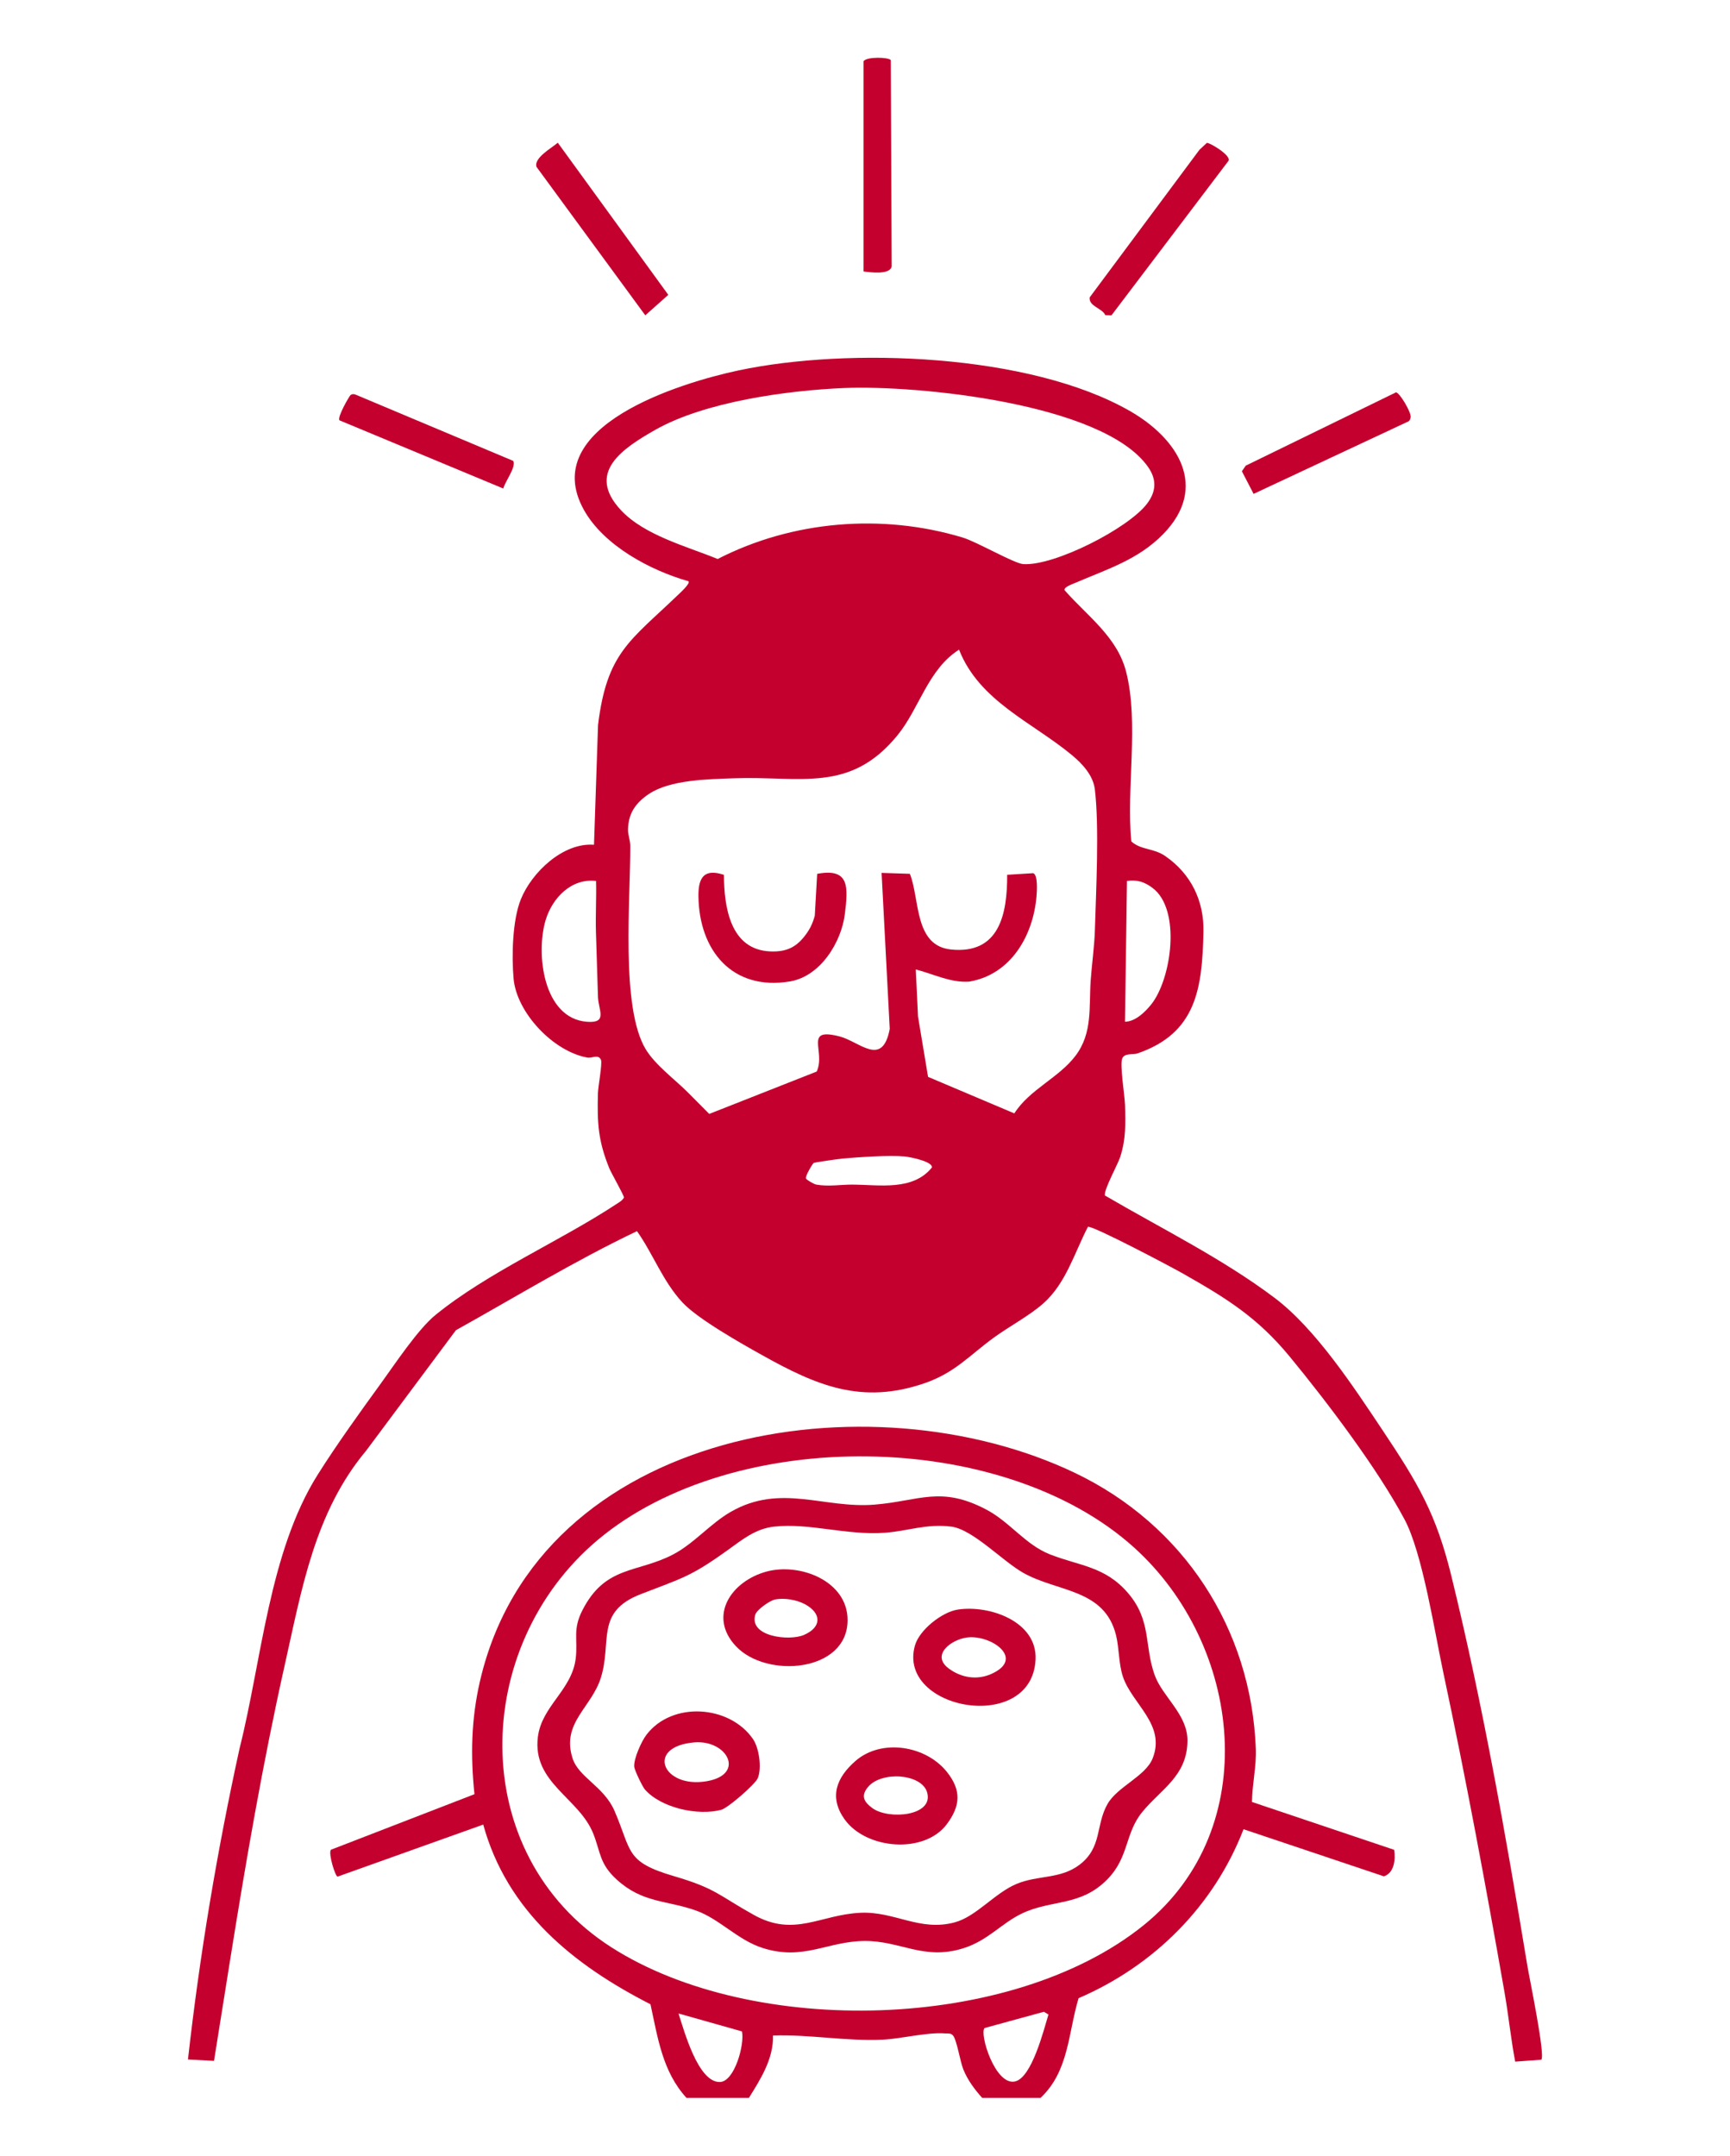
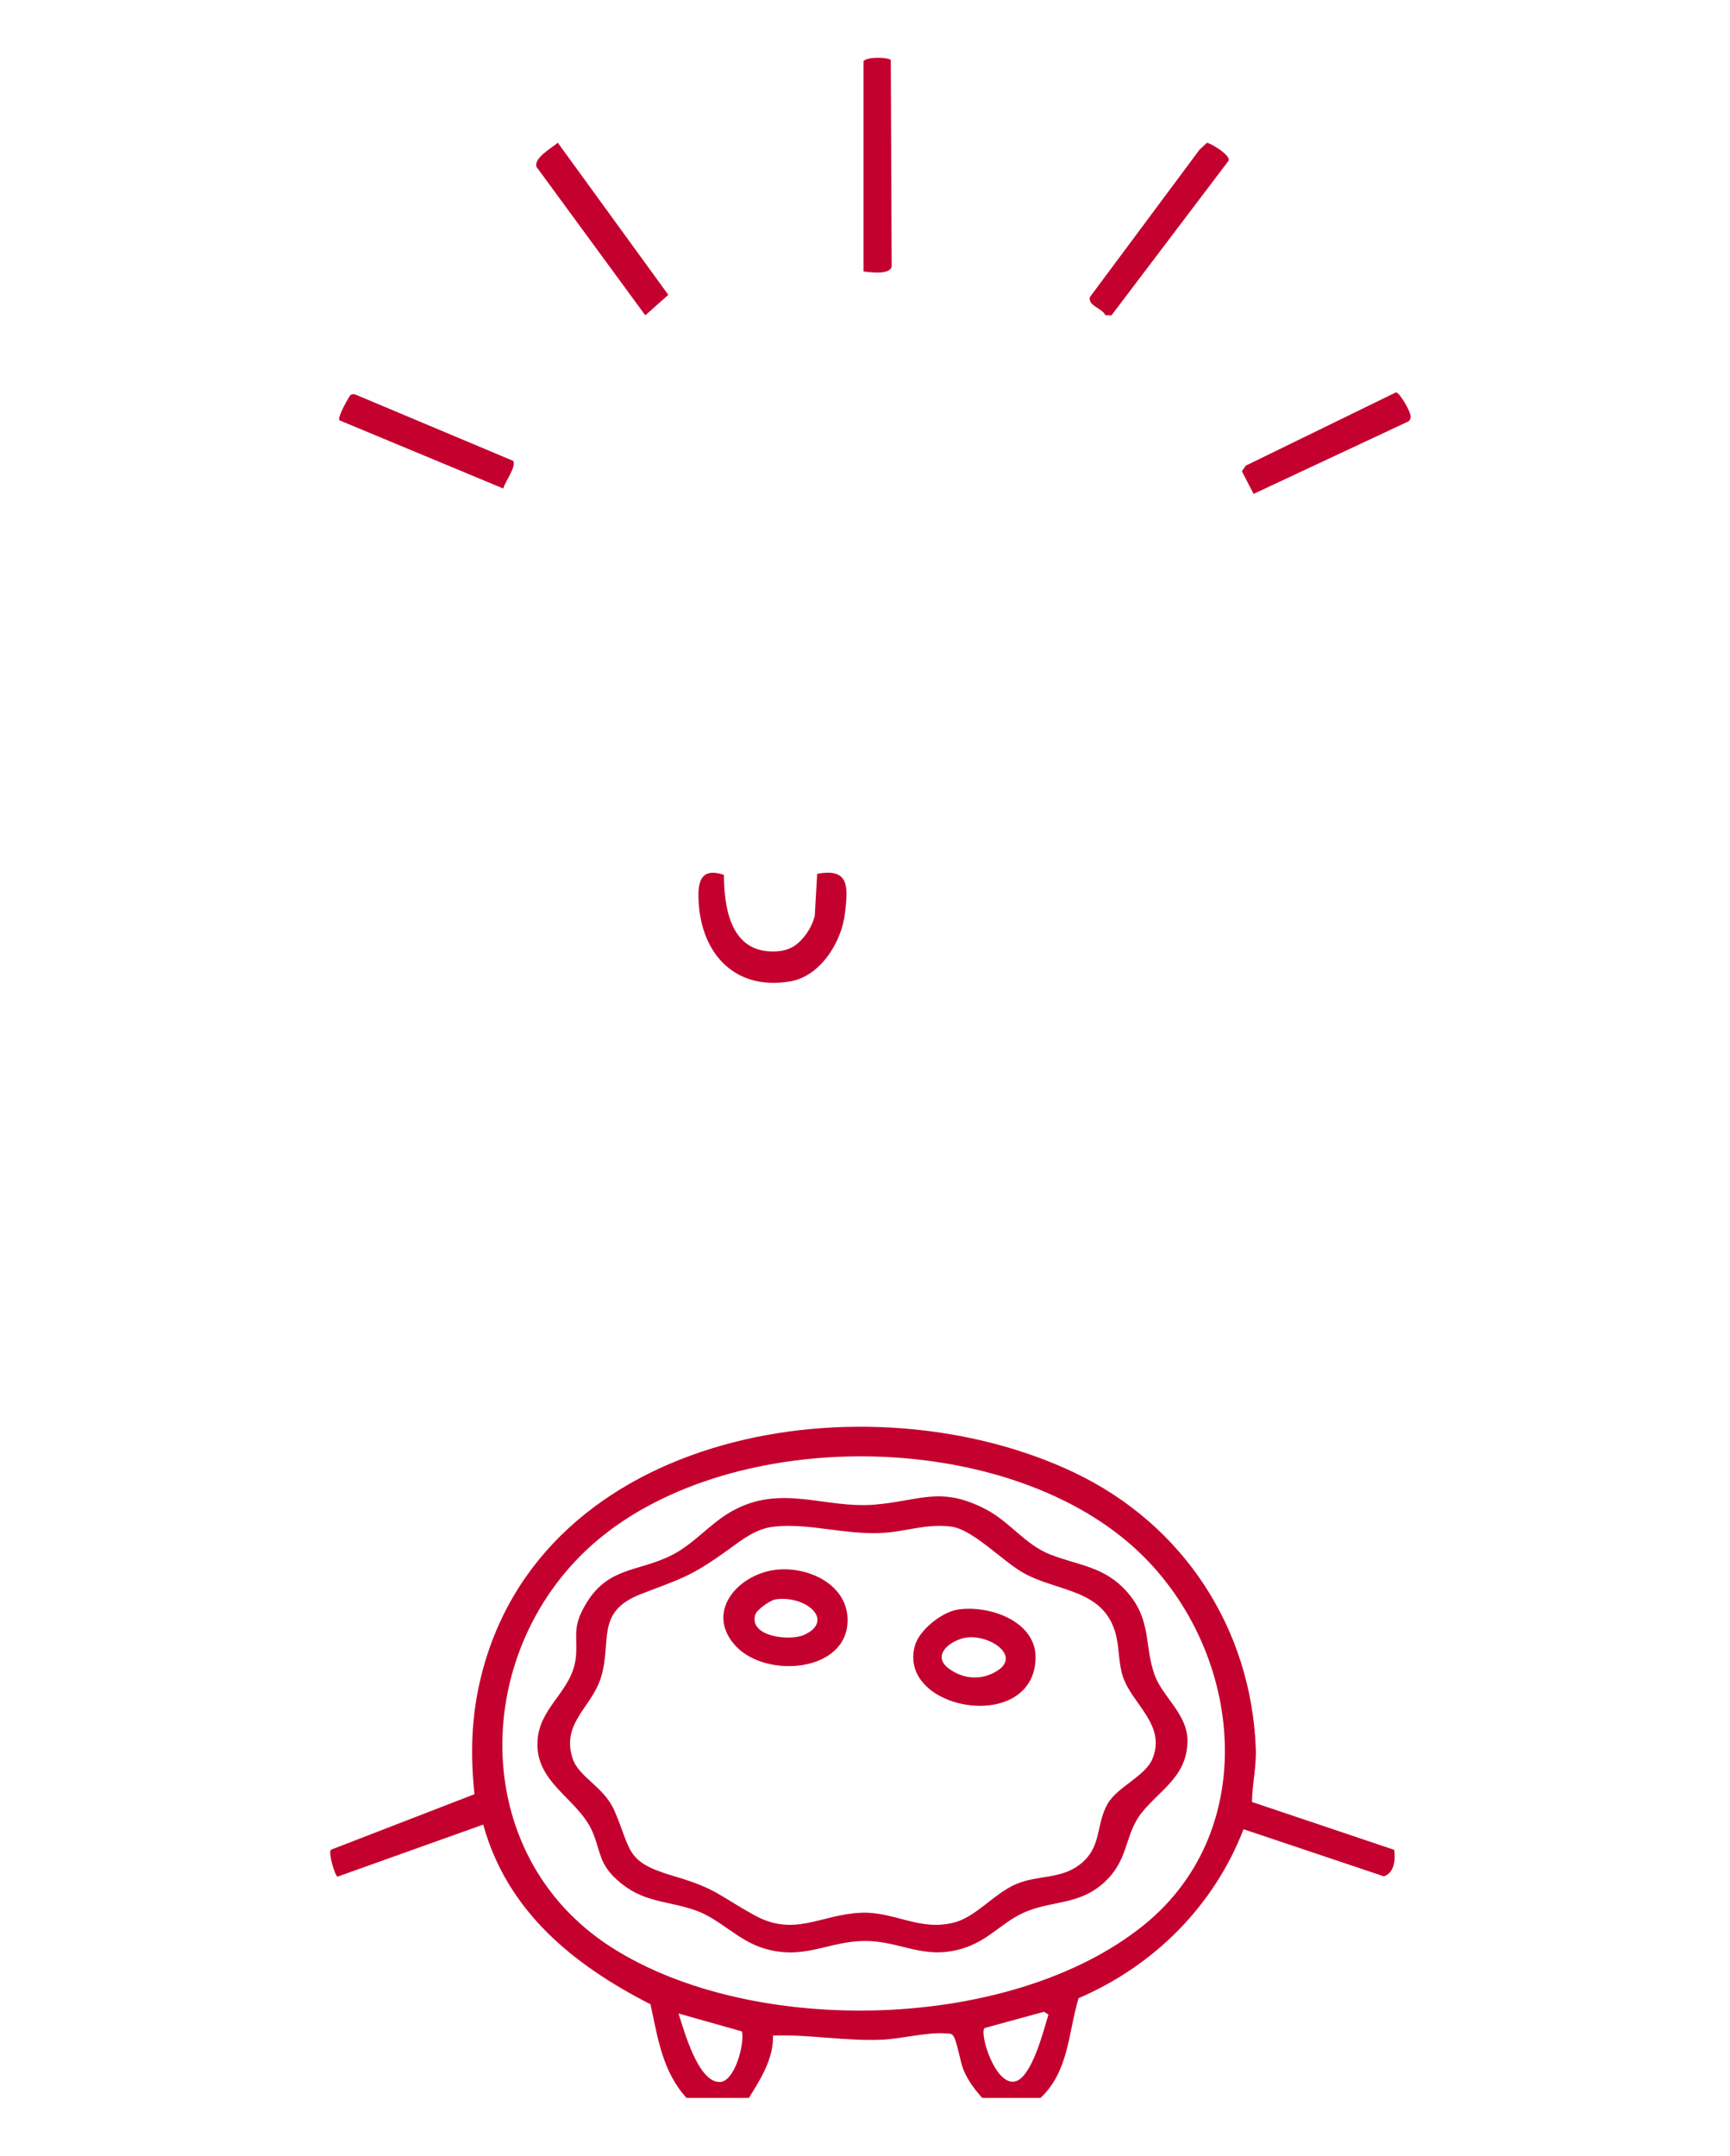
<svg xmlns="http://www.w3.org/2000/svg" id="Layer_1" version="1.1" viewBox="0 0 1171.55 1459.55">
  <defs>
    <style>
      .st0 {
        fill: #c4002e;
      }
    </style>
  </defs>
  <path class="st0" d="M464.92,1420.44c-16.33-17.86-19.45-40.66-24.42-63.42-52.21-26.66-97.07-62.88-113.26-121.66l-98.62,35.24c-1.55-.01-6.37-15.51-4.58-18.18l97.26-37.63c-2.72-26.2-2.21-50.84,3.74-76.56,39.68-171.57,264.17-207.37,403-140.93,73.35,35.11,119.35,105.29,122.39,186.77.45,12.1-2.46,23.96-2.6,35.98l96.29,32.4c1.01,6.48.09,15.73-6.98,17.94l-95.02-31.88c-20.12,52.04-60.68,92.42-111.71,114.4-7.09,23.48-6.46,49.36-25.77,67.52h-39.5c-5.13-5.75-9.83-11.99-12.76-19.25-2.26-5.61-4.38-19.85-6.99-22.98-1.54-1.84-3.39-1.28-5.4-1.44-11.91-.95-29.65,3.64-42.22,4.23-24.79,1.17-49.51-3.66-74.29-2.79.36,15.73-8.32,29.36-16.34,42.23h-42.22ZM768.06,1047.84c-89.27-80.62-271.23-82.31-363.09-5.35-86.1,72.13-89.54,212.7,8.86,275.83,95.87,61.51,271.41,57.45,360.9-15.03,81.2-65.76,66.32-189.53-6.67-255.45ZM666.77,1373.1c-3.74,3.51,7.05,39.05,20.51,36.2,11.49-2.43,19.55-34.98,22.73-45.32l-3.06-1.88-40.18,11ZM459.47,1363.25c3.72,11.22,13.12,46.62,27.95,46.41,10.1-.14,16.95-25.76,15.04-34.26l-42.99-12.15Z" />
-   <path class="st0" d="M765.32,278.37c32.21,18.53,53.57,51.28,22.43,83.21-17.04,17.48-38.23,23.84-59.55,33.06-1.74.75-8.11,2.88-7.23,5.01,15.41,17.51,35.57,31.53,41.61,55.09,8.85,34.52.05,79.09,3.54,114.95,6.55,5.92,14.98,4.44,22.85,9.84,17.61,12.09,26.52,30.46,26.01,51.73-.91,37.89-4.68,68.23-44.68,81.97-3.13,1.07-8.78-.45-10.34,3.45-1.72,4.29,1.72,25.39,1.91,31.59.38,12.56.6,23.03-3.24,35-1.66,5.16-11.49,22.86-10.35,26.17,38.24,22.39,79.26,42.51,114.75,69.2,27.95,21.02,53.75,60.52,73.43,90.01,23.76,35.61,36.03,56.12,46.31,98.05,21.32,86.92,36.94,175.71,51.58,264.4,1.35,8.18,12.3,60.69,9.4,63.48l-17.66,1.29c-2.95-15.41-4.48-31.16-7.18-46.61-12.65-72.24-26.23-145.33-41.58-217.19-5.75-26.93-13.97-80.37-26.14-103.25-18.34-34.49-52.6-79.7-77.73-110.22-22.05-26.77-42.92-39.6-72.82-56.57-7.5-4.26-60.04-32.05-63.89-31.42-9.11,17.61-14.87,38.24-30.14,51.82-9.37,8.34-23.22,15.67-33.63,23.25-16.48,12-26.31,23.82-47.04,30.91-42.48,14.52-72.87,1.55-109.49-18.88-14.38-8.02-43.92-24.66-54.31-35.88-13.46-14.55-19.72-32.66-30.78-48.25-42.12,20.07-81.93,44.4-122.62,67.07l-60.81,81.6c-34.74,41.54-43.49,93.29-55.09,145.04-14.9,66.48-26.43,133.64-37.22,201.13l-10.69,66.94-17.64-.94c7.93-70.78,19.71-141.09,34.94-210.57,14.92-59.1,19.99-133.13,52.93-185.41,12.74-20.22,28.66-42.33,42.78-61.78,9.64-13.27,25.1-36.71,37.06-46.41,35.78-29.02,83.91-49.65,122.41-74.99,1.88-1.24,4.04-2.36,5.14-4.44.2-1.17-8.6-16.55-9.91-19.76-7.62-18.71-8.25-30.72-7.72-50.95.11-4.16,3.06-20.15,2.06-22.48-1.76-4.12-5.97-1.01-9.11-1.56-23.07-4.04-48.06-30.36-50.08-53.56-1.33-15.29-.81-39.37,4.92-53.6,7.36-18.28,28.63-38.57,49.55-36.94l2.73-81.03c5.97-49.1,21.67-56.95,53.82-87.83,1.5-1.44,8.85-8.01,7.46-9.56-25.81-7.3-57.41-24.16-70.86-48.33-31.59-56.77,66.02-86.17,104.54-94.38,74.41-15.86,197.52-11.5,265.36,27.53ZM420.45,345.38c15.94,17.08,44.45,24.48,65.57,33.1,50.63-26.01,111.32-30.98,165.81-14.56,9.86,2.97,34.92,17.62,41.16,18.02,21.06,1.34,70.97-24.08,83.77-40.89,6.28-8.25,6.71-16.42.6-25.04-30.54-43.06-156.35-55.33-205.59-53.29-38.46,1.59-94.54,9.24-128.2,28.42-22.01,12.55-46.84,28.81-23.12,54.23ZM725.86,511.22c-26.72-22.19-62.69-36.46-76.39-71.35-21,13.28-26.87,39.75-41.58,57.82-32.27,39.66-65.74,27.6-111.03,29.26-17.48.64-43.01.96-57.45,10.64-8.73,5.85-14,12.99-14.11,24.15-.04,3.9,1.51,7.22,1.53,10.83.22,35.17-6.77,109.63,10.51,137.95,6.55,10.73,19.82,20.38,28.99,29.61l13.97,14.07,72.78-28.69c6.28-13.85-9.17-30.17,15.59-23.74,13.58,3.53,28.88,21.15,33.86-5.13l-5.52-105.63,19.15.61c6.83,17.15,2.8,48.64,27.75,51.24,32.88,3.43,38.26-23.97,38.14-50.57l17.6-1.09c3.34,1.09,2.55,12.28,2.28,15.52-2.18,26.72-17.4,53.21-45.6,57.9-12.64.89-24.21-5.19-36.16-8.23l1.5,31.86,6.81,40.86,58.42,24.73c10.32-16.25,30.06-23.98,41.43-39.01,11.75-15.54,9-32.98,10.28-51.01.77-10.87,2.51-23.15,2.84-33.94.81-26.43,3.01-70.48-.02-95.43-1.16-9.58-8.58-17.44-15.57-23.24ZM403.63,596.45c-16.73-1.92-29.6,11.49-34.12,26.5-6.79,22.49-1.79,66.59,28,68.86,14.26,1.09,7.72-7.79,7.43-16.98-.46-14.52-.92-29.2-1.36-43.58-.35-11.57.37-23.23.06-34.79ZM780.39,601.1c-5.52-4.08-10.2-5.57-17.21-4.65l-1.35,95.34c7.06-.15,13.5-6.46,17.67-11.6,13.84-17.11,20.63-64.5.89-79.08ZM550.98,787.41c-.52.29-6.06,9.14-5.11,10.64.65,1.02,5.46,3.74,6.95,4.01,8.12,1.45,16.63-.04,24.4,0,18.42.09,40.92,4.39,53.83-11.55.92-4.07-15.19-7.23-18.32-7.5-10.74-.95-31.1.4-42.25,1.43-2.54.24-18.65,2.49-19.5,2.98Z" />
  <path class="st0" d="M584.77,183.79V41.47c2.16-3.26,17.09-2.76,18.47-.77l.6,139.69c-1.09,5.79-14.36,4.05-19.07,3.4Z" />
  <path class="st0" d="M748.5,213.4c-1.97-4.77-11.35-5.93-10.57-12.06l74.32-99.91,5-4.67c1.64-.43,16.49,8.32,14.75,12.05l-79.32,104.71-4.2-.12Z" />
  <path class="st0" d="M377.73,96.62l74.84,103.01-15.58,13.87-73.67-100.51c-1.98-6.12,10.38-12.82,14.41-16.37Z" />
  <path class="st0" d="M347.55,312.05c2.28,3.89-5.81,14.47-6.71,18.72l-110.95-46.18c-1.72-2.03,6.75-16.59,7.53-17.15.98-.71,2-.69,3.11-.37l107.01,44.98Z" />
  <path class="st0" d="M945.27,265.68c2.3-.34,10.54,13.52,10.03,16.8-.17,1.12-.47,2.1-1.44,2.79l-104.93,49.12-7.93-15.32,2.61-3.79,101.67-49.6Z" />
  <path class="st0" d="M417.81,1272.74c-11.82-10.7-10.97-18.22-15.95-31-9.5-24.4-41.47-34.55-37.62-65.66,2.61-21.11,23.13-31.78,25.65-53.33,1.51-12.91-2.2-19.26,4.43-32.34,15.53-30.63,37.04-25.19,61.49-37.93,14.08-7.34,25.34-21.02,39.17-28.93,33.75-19.31,63.01-2,97.33-4.82,30.38-2.5,44.73-12.9,75.56,3.32,16.17,8.51,26.41,23.79,43.18,30.37,20.05,7.87,37.3,8.04,52.83,26.16,16.04,18.72,10.87,35.49,18.04,55.5,5.32,14.83,22.41,26.69,22.23,44.62-.24,23.97-18.11,32.71-30.77,48.34-11.75,14.51-8.68,30.51-23.77,45.69-18.08,18.18-37.65,13.3-57.54,22.82-14.21,6.8-23.18,18.56-40.28,23.73-26.52,8.02-42.03-5.28-66.28-5.11-25.25.18-41.23,13.48-68.84,4.81-17.12-5.37-29.38-19.77-45.39-25.44-20.01-7.08-35.95-4.94-53.47-20.8ZM492.95,1049.42c-25.63,18.41-30.81,18.94-59.21,30-30.71,11.96-19.25,31.92-26.77,56.31-6.31,20.44-26.95,30.74-19.23,54.77,4.16,12.96,21.22,18.98,28.41,35.6,11.86,27.43,7.05,34.45,40.26,44.18,28.47,8.34,30.18,12.95,54.1,26.26,27.45,15.27,44.83-.18,72.16-1.46,23.16-1.09,40.01,12.81,63.73,6.52,14.74-3.9,27-19.77,42.03-26.07,14.59-6.11,29.71-3.06,42.76-13.08,15.32-11.76,10.67-26.78,18.85-41.08,6.69-11.7,25.7-18.74,30.51-30.78,9.16-22.95-13.92-36.76-20.13-55.43-2.89-8.67-2.49-19.36-4.65-28.04-7.84-31.49-39.36-29.05-62.72-42.15-14.15-7.93-34.31-29.58-48.98-31.37-16.84-2.06-29.49,3.09-44.92,4.18-26.09,1.85-51.04-6.8-74.97-4.15-12.6,1.4-21.62,8.88-31.21,15.78Z" />
  <path class="st0" d="M545.89,632.48c2.83-3.88,4.52-7.5,5.88-12.49l1.61-28.33c22.33-4.26,20.86,9.52,18.79,26.94-2.29,19.25-16.54,42.43-37.19,45.89-39.08,6.53-61.61-20.97-62-57.8-.13-12.58,3.88-18.82,17.26-14.36.09,21.56,4.15,50.65,31.26,51.83,11.22.49,17.98-2.87,24.39-11.67Z" />
-   <path class="st0" d="M436.75,1211.64c-1.66-1.87-7-12.98-7.24-15.38-.52-5.33,4.85-17.21,8.2-21.62,17.45-22.97,56.29-20.16,72.14,2.71,4.26,6.14,6.11,19.65,3.36,26.49-1.69,4.21-20.27,20.31-24.79,21.52-15.72,4.21-40.62-1.22-51.67-13.71ZM470.09,1179.72c-33.3,2.88-21.35,31.43,8.52,26.28,26.52-4.57,13.88-28.22-8.52-26.28Z" />
  <path class="st0" d="M498.37,1114.61c-19.27-20.56-2.96-44.19,20.78-50.57,22.65-6.09,54.9,6.43,54.84,32.93-.08,35.23-54.94,39.7-75.62,17.63ZM524.53,1083.05c-3.32.76-12.03,6.83-13.04,10.13-4.55,14.93,22.92,18.08,32.89,13.8,12.11-5.2,12.16-14.61.79-20.79-5.64-3.07-14.35-4.57-20.64-3.14Z" />
  <path class="st0" d="M648.43,1089.82c21.36-3.38,54.07,7.9,52.85,33.78-2.39,50.73-94.05,34.3-81.68-9.49,2.97-10.51,18.23-22.61,28.83-24.28ZM642.54,1129.73c8.57,6.31,19.21,7.98,28.95,3.57,23.06-10.43-.5-26.6-16.47-24.63-10.86,1.34-24.87,11.93-12.48,21.05Z" />
-   <path class="st0" d="M571.89,1231.74c-10.46-14.79-5.7-28.01,7.42-39.44,17.73-15.44,47.81-10.39,62,7.49,9.77,12.31,9.18,22.85-.13,35.3-15.34,20.5-54.86,17.03-69.28-3.36ZM587.93,1209.77c-5.23,6.14-2.87,10.32,2.98,14.54,11.04,7.95,41.82,5.26,36.88-10.92-3.83-12.54-30.72-14.34-39.86-3.61Z" />
</svg>